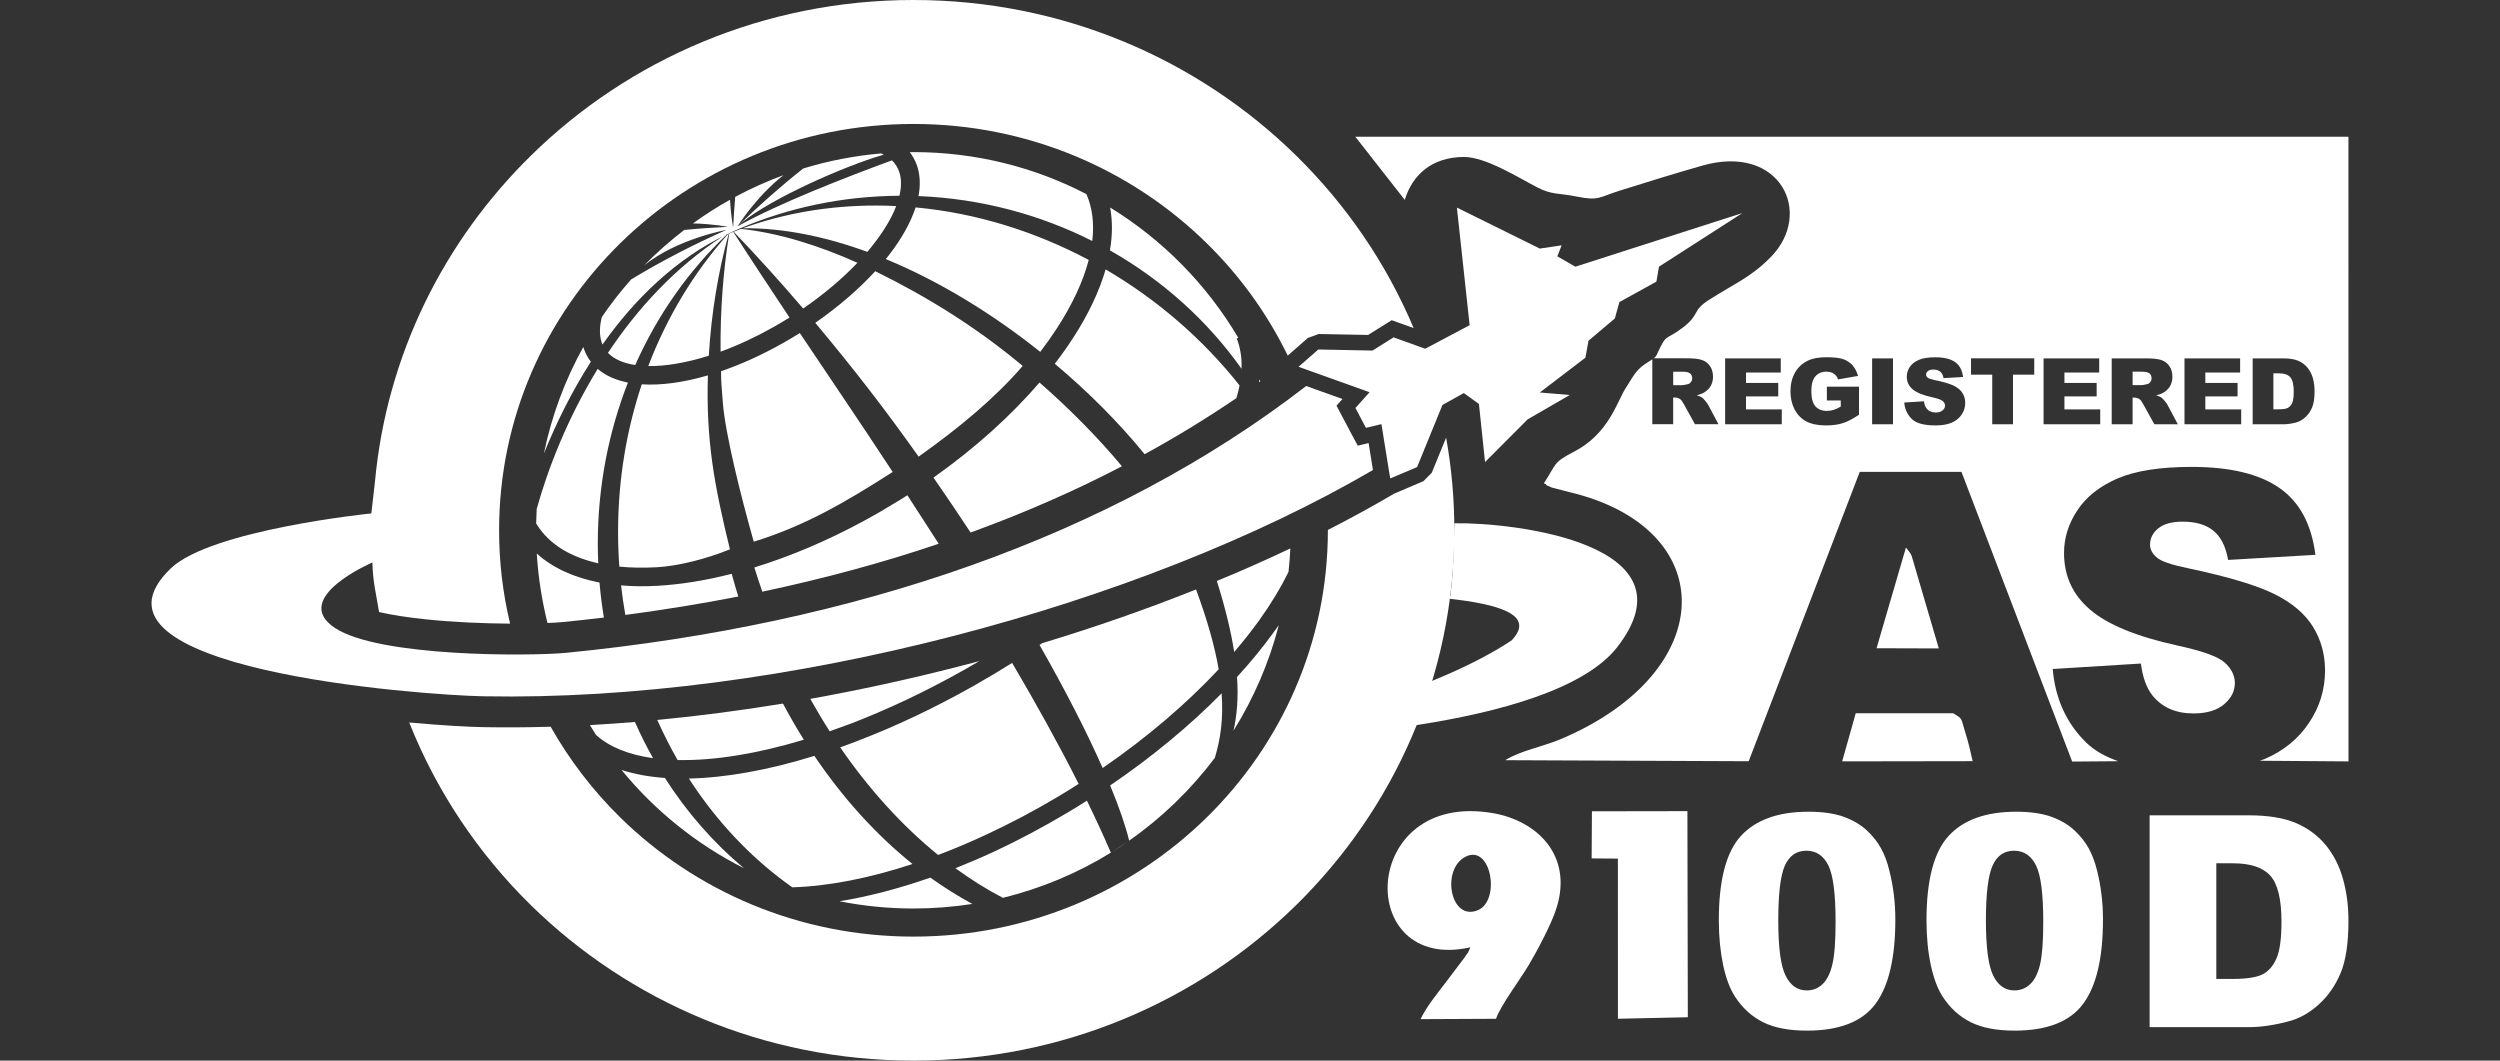
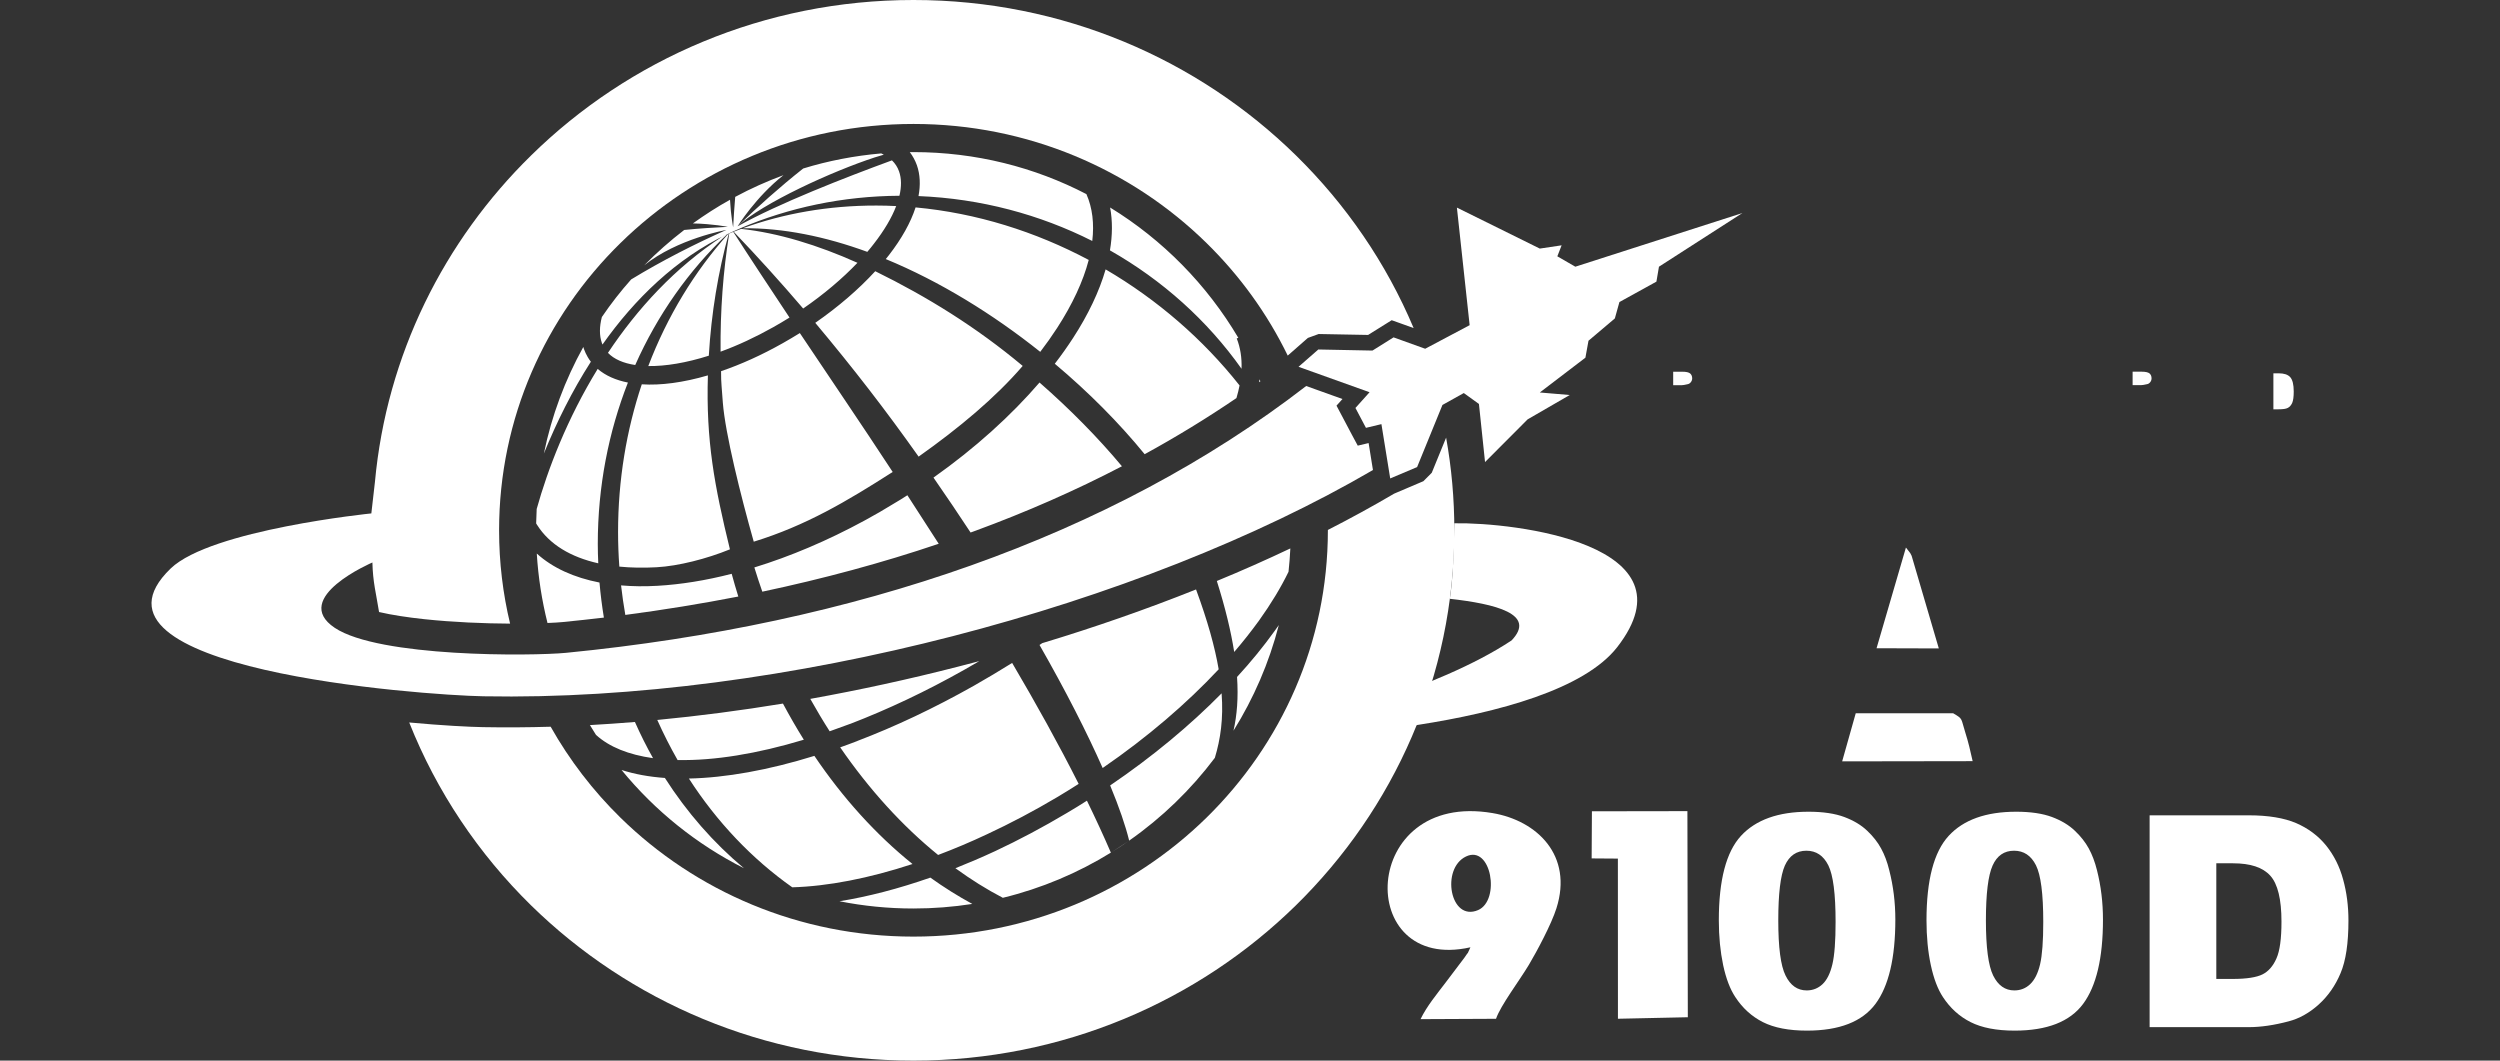
<svg xmlns="http://www.w3.org/2000/svg" width="132" height="56" viewBox="0 0 132 56" fill="none">
  <rect x="0" y="0" width="132" height="56" fill="#333333" stroke="none" />
  <path fill-rule="evenodd" clip-rule="evenodd" d="M78.99 53.792C79.234 53.081 80.219 51.789 80.732 50.931C81.146 50.234 81.916 48.796 82.18 47.957C83.065 45.167 81.158 43.33 78.808 42.931C71.77 41.732 71.496 51.406 77.638 50.017C77.383 50.566 77.636 50.085 77.319 50.569L76.326 51.882C75.888 52.462 75.336 53.12 75.005 53.811L78.99 53.792ZM77.405 45.223C78.742 44.581 79.234 47.539 78.043 48.053C76.564 48.686 76.067 45.86 77.405 45.223Z" fill="white" />
  <path fill-rule="evenodd" clip-rule="evenodd" d="M84.039 45.324L85.424 45.334L85.427 53.79L89.117 53.71L89.095 42.828L84.053 42.836L84.039 45.324Z" fill="white" />
  <path d="M93.893 48.596C93.893 50.018 94.019 50.992 94.278 51.51C94.534 52.031 94.904 52.294 95.396 52.294C95.715 52.294 95.995 52.185 96.231 51.963C96.467 51.737 96.637 51.389 96.75 50.914C96.864 50.434 96.919 49.689 96.919 48.68C96.919 47.193 96.791 46.199 96.533 45.685C96.276 45.174 95.891 44.918 95.379 44.918C94.853 44.918 94.476 45.181 94.24 45.703C94.01 46.225 93.893 47.188 93.893 48.596ZM90.754 48.593C90.754 46.467 91.143 44.983 91.923 44.134C92.705 43.285 93.895 42.859 95.491 42.859C96.258 42.859 96.889 42.955 97.38 43.138C97.874 43.324 98.276 43.565 98.587 43.863C98.9 44.158 99.145 44.472 99.322 44.798C99.501 45.127 99.647 45.509 99.752 45.945C99.966 46.78 100.074 47.649 100.074 48.557C100.074 50.584 99.723 52.066 99.023 53.009C98.321 53.946 97.119 54.417 95.407 54.417C94.445 54.417 93.672 54.266 93.079 53.967C92.488 53.667 92.005 53.227 91.625 52.646C91.352 52.235 91.137 51.677 90.983 50.962C90.832 50.244 90.754 49.455 90.754 48.593Z" fill="white" />
  <path d="M104.856 48.596C104.856 50.018 104.985 50.992 105.24 51.51C105.499 52.031 105.871 52.294 106.358 52.294C106.68 52.294 106.96 52.185 107.194 51.963C107.431 51.737 107.604 51.389 107.717 50.914C107.829 50.434 107.884 49.689 107.884 48.68C107.884 47.193 107.756 46.199 107.498 45.685C107.241 45.174 106.855 44.918 106.341 44.918C105.819 44.918 105.44 45.181 105.208 45.703C104.975 46.225 104.856 47.188 104.856 48.596ZM101.719 48.593C101.719 46.467 102.109 44.983 102.889 44.134C103.67 43.285 104.859 42.859 106.455 42.859C107.223 42.859 107.854 42.955 108.346 43.138C108.839 43.324 109.241 43.565 109.551 43.863C109.864 44.158 110.109 44.472 110.287 44.798C110.467 45.127 110.611 45.509 110.72 45.945C110.931 46.78 111.037 47.649 111.037 48.557C111.037 50.584 110.687 52.066 109.986 53.009C109.289 53.946 108.083 54.417 106.372 54.417C105.412 54.417 104.637 54.266 104.046 53.967C103.453 53.667 102.969 53.227 102.588 52.646C102.316 52.235 102.102 51.677 101.948 50.962C101.794 50.244 101.719 49.455 101.719 48.593Z" fill="white" />
  <path d="M117.021 45.582V51.688H117.887C118.625 51.688 119.15 51.603 119.465 51.445C119.775 51.287 120.02 51.008 120.195 50.608C120.375 50.208 120.462 49.563 120.462 48.665C120.462 47.483 120.266 46.673 119.871 46.236C119.474 45.795 118.818 45.582 117.902 45.582H117.021ZM113.5 43.049H118.739C119.771 43.049 120.606 43.19 121.239 43.461C121.874 43.738 122.401 44.129 122.818 44.642C123.231 45.156 123.533 45.755 123.716 46.434C123.906 47.118 123.998 47.839 123.998 48.602C123.998 49.8 123.862 50.724 123.582 51.383C123.308 52.041 122.918 52.594 122.428 53.038C121.935 53.482 121.404 53.78 120.839 53.927C120.067 54.132 119.366 54.233 118.739 54.233H113.5V43.049Z" fill="white" />
  <path fill-rule="evenodd" clip-rule="evenodd" d="M67.522 33.003C67.008 34.999 66.192 36.874 65.128 38.581C65.315 37.757 65.39 36.837 65.316 35.744C66.055 34.941 66.717 34.127 67.292 33.326L67.522 33.003ZM68.13 28.957C68.109 29.374 68.079 29.782 68.034 30.19C67.629 31.024 67.105 31.888 66.478 32.764C66.079 33.314 65.643 33.87 65.166 34.424C64.995 33.341 64.702 32.109 64.249 30.676C65.582 30.128 66.879 29.551 68.13 28.957ZM67.533 23.459L67.704 23.772C67.819 24.304 67.911 24.839 67.984 25.381C66.388 26.179 64.711 26.939 62.969 27.664C62.886 27.513 62.803 27.366 62.713 27.214C62.883 27.017 63.049 26.821 63.209 26.619C63.419 26.358 63.619 26.099 63.812 25.836C65.087 25.085 66.328 24.293 67.533 23.459ZM58.377 14.224C61.102 15.819 63.519 17.91 65.449 20.351C65.406 20.57 65.352 20.792 65.284 21.019C63.731 22.075 62.116 23.064 60.438 23.982C59.095 22.335 57.48 20.706 55.693 19.206C56.045 18.752 56.366 18.294 56.661 17.841C57.459 16.611 58.042 15.385 58.377 14.224ZM48.343 10.951C51.566 11.25 54.672 12.229 57.485 13.725C57.19 14.858 56.621 16.075 55.816 17.317C55.544 17.736 55.248 18.156 54.925 18.578C52.424 16.582 49.62 14.854 46.769 13.679L46.938 13.468C47.603 12.609 48.083 11.755 48.343 10.951ZM39.217 12.052C41.363 11.275 43.737 10.849 46.277 10.853C46.628 10.853 46.975 10.863 47.319 10.881C47.081 11.504 46.679 12.179 46.142 12.869C46.032 13.013 45.916 13.158 45.794 13.298C43.578 12.489 41.345 12.027 39.217 12.052ZM59.59 44.406C59.293 44.614 58.992 44.811 58.685 45.002L59.59 44.406ZM64.501 36.608C64.601 37.945 64.444 39.021 64.144 40.014C62.876 41.7 61.346 43.178 59.62 44.385C59.43 43.604 59.091 42.618 58.616 41.471C60.855 39.951 62.841 38.293 64.501 36.608ZM63.151 31.123C63.761 32.777 64.143 34.154 64.346 35.339C62.664 37.138 60.591 38.922 58.22 40.551C57.396 38.686 56.268 36.472 54.887 34.055L55.027 33.959C57.829 33.113 60.554 32.16 63.151 31.123ZM61.224 27.284L61.271 27.351C60.782 27.883 60.258 28.415 59.702 28.947C57.581 29.728 55.384 30.455 53.144 31.111L53.042 30.949C55.891 29.878 58.622 28.661 61.224 27.284ZM54.887 20.197C56.504 21.611 57.983 23.114 59.238 24.619C56.778 25.902 54.193 27.035 51.496 28.027L51.247 28.117C50.619 27.163 49.966 26.193 49.288 25.217C51.493 23.659 53.388 21.938 54.887 20.197ZM46.213 14.32C48.954 15.667 51.545 17.269 53.999 19.321C52.552 21.003 50.64 22.596 48.503 24.11C46.757 21.646 45.068 19.458 43.046 17.046C44.272 16.195 45.348 15.264 46.213 14.32ZM38.739 12.236C38.873 12.182 39.001 12.134 39.135 12.085C41.091 12.299 43.177 12.937 45.274 13.876C44.476 14.71 43.508 15.532 42.407 16.29C41.22 14.903 39.994 13.544 38.739 12.236ZM57.39 42.276C57.844 43.208 58.269 44.125 58.654 45.019C56.911 46.094 54.995 46.906 52.95 47.404C52.092 46.958 51.257 46.433 50.445 45.842C51.136 45.567 51.844 45.265 52.551 44.936C53.789 44.356 55.057 43.684 56.336 42.923C56.69 42.714 57.044 42.499 57.39 42.276ZM53.441 35.003C54.719 37.174 55.908 39.316 56.953 41.389C56.579 41.629 56.201 41.861 55.817 42.091C54.592 42.819 53.351 43.473 52.118 44.047C51.244 44.459 50.381 44.822 49.532 45.142C47.633 43.6 45.89 41.679 44.362 39.46C44.663 39.353 44.963 39.244 45.264 39.127V39.124C47.253 38.367 49.327 37.389 51.421 36.207C52.11 35.815 52.786 35.413 53.441 35.003ZM51.708 34.907C51.453 35.058 51.19 35.209 50.928 35.357C48.877 36.516 46.847 37.468 44.906 38.215H44.901C44.534 38.352 44.169 38.486 43.806 38.612C43.451 38.059 43.112 37.486 42.783 36.901C45.384 36.433 47.982 35.867 50.536 35.212C50.926 35.112 51.32 35.009 51.708 34.907ZM51.354 31.557L51.388 31.606L50.504 31.848C50.789 31.75 51.072 31.655 51.354 31.557ZM47.91 26.149C48.463 27.001 49.017 27.855 49.564 28.711C46.579 29.721 43.469 30.558 40.25 31.241C40.103 30.82 39.962 30.393 39.83 29.961C41.713 29.383 43.686 28.552 45.66 27.478C46.179 27.197 46.698 26.898 47.2 26.587C47.44 26.448 47.677 26.3 47.91 26.149ZM42.232 17.586C43.891 20.072 45.401 22.272 47.134 24.92C44.714 26.467 42.551 27.753 39.798 28.601C39.099 26.134 38.293 22.887 38.166 21.263C38.039 19.638 38.089 20.15 38.072 19.599C39.118 19.243 40.222 18.746 41.337 18.116C41.64 17.945 41.941 17.765 42.232 17.586ZM38.502 12.331L38.716 12.243C39.648 13.694 40.65 15.203 41.686 16.767C41.41 16.939 41.126 17.107 40.84 17.269C39.888 17.804 38.948 18.241 38.047 18.568C38.025 16.41 38.183 14.32 38.502 12.331ZM49.123 46.338C49.84 46.852 50.579 47.316 51.338 47.728C50.326 47.886 49.288 47.969 48.228 47.969C46.894 47.969 45.588 47.837 44.325 47.586C45.829 47.344 47.445 46.924 49.123 46.338ZM42.999 39.91C44.504 42.138 46.254 44.071 48.18 45.62C45.868 46.379 43.709 46.796 41.832 46.85C39.702 45.348 37.849 43.394 36.374 41.107C38.311 41.065 40.567 40.665 42.999 39.91ZM41.34 37.149C41.69 37.803 42.056 38.44 42.442 39.057C39.968 39.804 37.706 40.166 35.813 40.13H35.777C35.388 39.447 35.031 38.744 34.704 38.014C36.902 37.803 39.12 37.514 41.34 37.149ZM38.633 30.297C38.741 30.7 38.861 31.1 38.983 31.497C37.031 31.877 35.041 32.201 33.017 32.468C32.928 31.954 32.852 31.437 32.792 30.909C33.403 30.962 34.047 30.969 34.721 30.93C35.939 30.86 37.256 30.651 38.633 30.297ZM37.377 19.82C37.271 23.265 37.721 25.651 38.54 29.005C37.32 29.503 35.821 29.888 34.666 29.951C33.97 29.989 33.314 29.978 32.701 29.917C32.657 29.318 32.634 28.706 32.634 28.093C32.634 25.348 33.077 22.716 33.886 20.292C34.885 20.358 36.08 20.199 37.377 19.82ZM38.448 12.351L38.475 12.341C37.919 14.364 37.559 16.522 37.425 18.781C36.237 19.158 35.146 19.34 34.229 19.328C35.233 16.698 36.674 14.333 38.448 12.351ZM35.106 41.076C36.267 42.892 37.676 44.503 39.279 45.842C36.776 44.577 34.576 42.804 32.817 40.654C33.499 40.876 34.269 41.016 35.106 41.076ZM33.524 38.121C33.814 38.775 34.134 39.416 34.48 40.031C33.2 39.852 32.17 39.443 31.467 38.8C31.358 38.631 31.252 38.456 31.148 38.285C31.935 38.24 32.729 38.186 33.524 38.121ZM31.653 30.758C31.707 31.38 31.785 32 31.885 32.609C31.169 32.693 30.451 32.771 29.729 32.843C29.53 32.863 29.25 32.88 28.908 32.894C28.612 31.712 28.419 30.484 28.342 29.227C29.185 29.991 30.313 30.497 31.653 30.758ZM33.154 20.199C32.133 22.811 31.563 25.691 31.563 28.716C31.563 29.058 31.573 29.403 31.589 29.743C30.134 29.416 29.012 28.747 28.364 27.724H28.362L28.309 27.636C28.314 27.38 28.323 27.126 28.337 26.874C28.916 24.793 29.944 22.108 31.558 19.478C31.972 19.834 32.514 20.073 33.154 20.199ZM38.17 12.472L38.38 12.38C36.37 14.281 34.716 16.625 33.54 19.272C32.916 19.179 32.422 18.966 32.1 18.631C33.631 16.332 35.624 14.128 38.17 12.472ZM31.198 19.099C30.212 20.637 29.392 22.282 28.716 23.948C29.126 21.945 29.839 20.051 30.799 18.32L30.832 18.427C30.884 18.574 30.952 18.715 31.029 18.849C31.079 18.937 31.137 19.021 31.198 19.099ZM42.409 8.897C43.727 8.491 45.107 8.225 46.528 8.1C46.575 8.122 46.623 8.142 46.665 8.167C46.516 8.21 46.356 8.255 46.186 8.311C43.962 9.036 40.252 10.726 38.943 11.949C39.995 10.926 41.172 9.875 42.409 8.897ZM47.49 10.336C44.489 10.353 41.645 10.965 39.082 12.056L39.042 12.075L38.721 12.214L38.402 12.363C35.711 13.637 33.496 15.801 31.811 18.192L31.779 18.108C31.641 17.716 31.645 17.252 31.779 16.738C32.252 16.041 32.77 15.377 33.325 14.754C34.968 13.754 36.711 12.87 38.356 12.139C38.356 12.139 35.763 12.602 34.015 14.01C34.673 13.338 35.378 12.716 36.126 12.142C36.908 12.064 37.682 12.011 38.43 11.977C38.43 11.977 37.648 11.821 36.584 11.796C37.211 11.347 37.865 10.923 38.545 10.548C38.589 11.403 38.711 12.003 38.711 12.003C38.738 11.475 38.772 10.941 38.819 10.395C39.637 9.955 40.49 9.572 41.367 9.248C39.903 10.4 38.944 11.951 38.944 11.951C41.098 10.748 44.599 9.383 47.095 8.467C47.264 8.629 47.39 8.822 47.468 9.045C47.603 9.416 47.603 9.857 47.49 10.336ZM66.502 20.028L66.548 20.132L66.479 20.181L66.502 20.028ZM58.614 10.956C61.393 12.662 63.721 15.027 65.384 17.838L65.299 17.869C65.491 18.355 65.575 18.89 65.553 19.471C63.758 16.933 61.38 14.793 58.605 13.219C58.74 12.427 58.746 11.662 58.614 10.956ZM48.228 8.031C51.522 8.031 54.63 8.83 57.362 10.249C57.684 10.976 57.779 11.815 57.672 12.723C54.91 11.33 51.796 10.485 48.497 10.353C48.608 9.766 48.583 9.213 48.411 8.721C48.319 8.467 48.193 8.235 48.035 8.031H48.228Z" fill="white" />
  <path d="M76.355 23.108C76.641 24.696 76.789 26.331 76.789 28.001C76.789 35.732 73.592 42.732 68.424 47.802C63.258 52.865 56.118 56 48.23 56C40.348 56 33.207 52.865 28.039 47.802C25.262 45.077 23.057 41.798 21.607 38.147C23.363 38.309 24.787 38.381 25.504 38.393C26.678 38.415 27.87 38.407 29.075 38.371C30.071 40.138 31.314 41.753 32.76 43.172C36.718 47.05 42.187 49.453 48.23 49.453C54.275 49.453 59.746 47.05 63.704 43.172C67.663 39.289 70.112 33.926 70.112 28V27.981C71.326 27.362 72.492 26.722 73.606 26.067L73.736 26.011L75.155 25.407L75.597 24.962L76.355 23.108ZM75.375 19.276C75.525 19.729 75.666 20.184 75.791 20.645L75.748 20.67L75.389 21.075L74.69 22.792L74.585 22.138L74.382 20.878L75.175 19.995L72.921 19.188L73.675 18.717L74.965 19.18L75.316 19.307L75.375 19.276ZM48.23 0C56.117 0 63.257 3.136 68.424 8.203C71.065 10.794 73.191 13.882 74.64 17.322L73.866 17.044L73.482 16.907L73.131 17.126L72.236 17.685L69.625 17.636L69.054 17.843L68.009 18.761L67.992 18.775C66.915 16.558 65.457 14.549 63.705 12.832C59.747 8.95 54.276 6.545 48.232 6.545C42.189 6.545 36.719 8.95 32.761 12.832C28.802 16.71 26.352 22.076 26.352 28C26.352 29.697 26.553 31.347 26.933 32.928C25.569 32.92 23.932 32.856 22.4 32.692C21.52 32.598 20.693 32.473 20.014 32.315C19.863 31.354 19.685 30.738 19.663 29.699C19.663 29.699 15.305 31.565 17.674 33.149C20.01 34.711 28.072 34.645 29.892 34.469C45.123 32.971 58.633 28.364 68.966 20.381L70.883 21.068L70.567 21.418L70.831 21.916L71.385 22.964L71.689 23.53L72.263 23.394L72.492 24.817C60.211 31.986 41.264 37.06 25.533 36.764C22.245 36.705 3.481 35.339 9.014 30.014C11.142 27.966 19.607 27.108 19.607 27.108L19.796 25.451C20.412 18.739 23.451 12.708 28.043 8.207C33.207 3.136 40.348 0 48.23 0Z" fill="white" />
  <path fill-rule="evenodd" clip-rule="evenodd" d="M69.608 18.453L68.562 19.367L72.313 20.71L71.567 21.54L72.122 22.59L72.939 22.394L73.403 25.262L74.823 24.662L76.161 21.382L77.288 20.753L78.088 21.329L78.41 24.397L80.659 22.142L82.882 20.857L81.301 20.723L83.71 18.885L83.872 17.991L85.264 16.813L85.505 15.948L87.459 14.87L87.593 14.082L91.999 11.248L83.177 14.082L82.227 13.534L82.454 12.953L81.301 13.125L76.924 10.961L77.597 17.169L75.25 18.414L73.58 17.813L72.467 18.51L69.608 18.453Z" fill="white" />
  <path fill-rule="evenodd" clip-rule="evenodd" d="M76.787 27.629C79.999 27.576 89.613 28.736 85.39 34.168C81.9 38.654 67.016 39.007 67.016 39.007C69.102 38.073 75.851 36.447 79.81 33.815C81.148 32.418 78.952 31.887 76.552 31.616C76.718 30.548 76.767 29.088 76.787 27.629Z" fill="white" />
  <path fill-rule="evenodd" clip-rule="evenodd" d="M97.266 40.2L104.156 40.189C104.04 39.662 103.93 39.186 103.77 38.684C103.523 37.903 103.66 37.973 103.126 37.66H97.983L97.266 40.2Z" fill="white" />
  <path fill-rule="evenodd" clip-rule="evenodd" d="M99.082 34.227L102.369 34.237L100.934 29.346C100.915 29.307 100.878 29.237 100.861 29.205L100.633 28.91L99.082 34.227Z" fill="white" />
  <path fill-rule="evenodd" clip-rule="evenodd" d="M113.084 19.625H112.602V20.334H113.061C113.114 20.334 113.21 20.321 113.355 20.286C113.428 20.276 113.487 20.237 113.532 20.178C113.579 20.12 113.602 20.049 113.602 19.977C113.602 19.864 113.565 19.776 113.493 19.715C113.421 19.658 113.283 19.625 113.084 19.625Z" fill="white" />
  <path fill-rule="evenodd" clip-rule="evenodd" d="M120.311 19.711H120.035V21.611H120.307C120.535 21.611 120.7 21.59 120.796 21.537C120.893 21.488 120.97 21.4 121.027 21.277C121.082 21.15 121.109 20.953 121.109 20.672C121.109 20.306 121.047 20.052 120.924 19.914C120.8 19.776 120.596 19.711 120.311 19.711Z" fill="white" />
-   <path fill-rule="evenodd" clip-rule="evenodd" d="M119.565 40.079C119.487 40.111 119.397 40.135 119.318 40.167C120.55 40.174 122.07 40.186 124.001 40.202L123.997 7.219L71.562 7.221L74.173 10.554C74.565 9.252 75.581 8.299 77.284 8.287C78.446 8.28 80.216 9.404 81.142 9.881C81.96 10.304 82.241 10.174 83.27 10.382C84.433 10.618 84.439 10.402 85.525 10.065C87.033 9.592 88.342 9.184 89.879 8.745C93.996 7.567 95.792 11.254 93.481 13.59C92.436 14.642 91.608 14.958 90.253 15.821C89.313 16.416 89.783 16.575 88.877 17.277C87.885 18.044 88.038 17.51 87.474 18.735C87.44 18.808 87.389 18.864 87.321 18.918H89.071C89.409 18.918 89.672 18.946 89.848 19.002C90.029 19.059 90.171 19.164 90.281 19.319C90.393 19.477 90.447 19.663 90.447 19.885C90.447 20.078 90.406 20.244 90.32 20.389C90.237 20.528 90.119 20.637 89.973 20.727C89.879 20.783 89.752 20.832 89.587 20.867C89.719 20.909 89.812 20.95 89.873 20.994C89.911 21.022 89.973 21.086 90.049 21.177C90.126 21.269 90.176 21.343 90.203 21.396L90.736 22.399H89.494L88.908 21.341C88.835 21.204 88.767 21.111 88.71 21.072C88.63 21.019 88.541 20.991 88.441 20.991H88.343V22.399H87.242V18.973C87.186 19.011 87.13 19.05 87.055 19.095C86.417 19.486 86.347 19.683 85.826 20.509C85.367 21.238 84.938 22.902 83.103 23.852C81.976 24.437 82.204 24.471 81.515 25.52C81.553 25.549 81.624 25.539 81.647 25.598C81.669 25.658 81.751 25.658 81.779 25.669C81.812 25.683 81.881 25.722 81.918 25.737L82.874 25.986C90.873 27.887 90.814 35.452 82.436 39.014C81.466 39.43 80.284 39.627 79.478 40.138C84.516 40.163 88.753 40.181 92.331 40.193L98.196 24.913H103.564L109.411 40.211C110.45 40.206 111.221 40.198 111.845 40.192C111.142 39.946 110.569 39.618 110.144 39.201C109.107 38.184 108.517 36.889 108.383 35.323L113.038 35.035C113.136 35.778 113.344 36.342 113.654 36.726C114.16 37.351 114.878 37.669 115.817 37.669C116.515 37.669 117.054 37.507 117.43 37.187C117.811 36.863 118 36.488 118 36.066C118 35.665 117.82 35.303 117.464 34.983C117.106 34.662 116.271 34.367 114.96 34.082C112.811 33.61 111.282 32.98 110.364 32.195C109.441 31.411 108.981 30.414 108.981 29.196C108.981 28.401 109.215 27.645 109.691 26.936C110.161 26.223 110.872 25.666 111.819 25.258C112.77 24.853 114.071 24.652 115.72 24.652C117.749 24.652 119.292 25.023 120.357 25.766C121.417 26.505 122.05 27.679 122.254 29.295L117.644 29.564C117.522 28.859 117.262 28.342 116.871 28.025C116.477 27.701 115.932 27.543 115.243 27.543C114.675 27.543 114.243 27.662 113.955 27.898C113.665 28.135 113.522 28.422 113.522 28.762C113.522 29.009 113.641 29.231 113.871 29.428C114.097 29.635 114.643 29.821 115.508 29.998C117.651 30.45 119.181 30.914 120.106 31.375C121.033 31.838 121.709 32.412 122.131 33.103C122.551 33.785 122.762 34.552 122.762 35.403C122.762 36.401 122.482 37.319 121.918 38.162C121.361 39.003 120.578 39.647 119.565 40.079ZM94.078 22.402H91.087V18.922H94.024V19.668H92.189V20.22H93.892V20.93H92.189V21.617H94.078V22.402ZM98.155 21.898C97.831 22.118 97.541 22.265 97.293 22.345C97.044 22.424 96.747 22.462 96.405 22.462C95.984 22.462 95.638 22.39 95.373 22.251C95.108 22.11 94.903 21.898 94.755 21.621C94.611 21.346 94.537 21.022 94.537 20.664C94.537 20.279 94.617 19.952 94.777 19.67C94.936 19.389 95.171 19.177 95.479 19.03C95.72 18.917 96.041 18.862 96.45 18.862C96.842 18.862 97.135 18.899 97.33 18.966C97.526 19.037 97.686 19.147 97.816 19.29C97.945 19.438 98.041 19.625 98.104 19.849L97.05 20.032C97.005 19.901 96.93 19.798 96.827 19.733C96.723 19.659 96.591 19.624 96.427 19.624C96.188 19.624 95.997 19.708 95.853 19.87C95.71 20.032 95.639 20.292 95.639 20.647C95.639 21.024 95.712 21.295 95.855 21.455C96.001 21.616 96.202 21.696 96.46 21.696C96.583 21.696 96.7 21.678 96.809 21.643C96.921 21.612 97.05 21.552 97.192 21.467V21.143H96.459V20.415H98.156V21.898H98.155ZM99.95 22.402H98.848V18.922H99.95V22.402ZM103.577 21.888C103.449 22.074 103.276 22.22 103.049 22.318C102.825 22.413 102.538 22.462 102.194 22.462C101.592 22.462 101.173 22.349 100.94 22.12C100.708 21.892 100.575 21.603 100.544 21.253L101.585 21.189C101.608 21.354 101.654 21.481 101.724 21.565C101.835 21.71 101.999 21.78 102.208 21.78C102.365 21.78 102.486 21.741 102.566 21.668C102.652 21.601 102.697 21.513 102.697 21.417C102.697 21.331 102.659 21.249 102.577 21.176C102.496 21.105 102.309 21.039 102.016 20.975C101.534 20.87 101.193 20.729 100.986 20.553C100.78 20.376 100.678 20.156 100.678 19.885C100.678 19.704 100.73 19.537 100.836 19.378C100.942 19.216 101.101 19.093 101.315 19.001C101.525 18.909 101.818 18.865 102.187 18.865C102.642 18.865 102.986 18.948 103.225 19.114C103.463 19.28 103.606 19.544 103.65 19.905L102.618 19.965C102.591 19.808 102.533 19.695 102.443 19.623C102.356 19.551 102.235 19.512 102.08 19.512C101.952 19.512 101.857 19.54 101.793 19.592C101.727 19.646 101.697 19.709 101.697 19.786C101.697 19.842 101.724 19.888 101.773 19.934C101.826 19.983 101.948 20.021 102.14 20.065C102.62 20.163 102.965 20.268 103.17 20.37C103.378 20.475 103.528 20.603 103.623 20.758C103.717 20.909 103.763 21.082 103.763 21.271C103.764 21.494 103.704 21.698 103.577 21.888ZM107.408 19.783H106.286V22.402H105.19V19.783H104.07V18.921H107.408V19.783ZM110.892 22.402H107.9V18.922H110.838V19.668H109.002V20.22H110.703V20.93H109.002V21.617H110.892V22.402ZM113.751 22.402L113.164 21.343C113.088 21.206 113.025 21.113 112.966 21.074C112.885 21.022 112.796 20.994 112.696 20.994H112.601V22.402H111.498V18.922H113.328C113.668 18.922 113.929 18.95 114.105 19.006C114.284 19.062 114.43 19.168 114.539 19.322C114.648 19.481 114.703 19.666 114.703 19.889C114.703 20.082 114.662 20.248 114.577 20.392C114.494 20.532 114.379 20.641 114.23 20.73C114.135 20.787 114.005 20.836 113.843 20.871C113.975 20.912 114.07 20.954 114.129 20.998C114.167 21.025 114.228 21.089 114.306 21.181C114.381 21.273 114.433 21.347 114.457 21.4L114.991 22.403L113.751 22.402ZM118.334 22.402H115.341V18.922H118.279V19.668H116.441V20.22H118.143V20.93H116.441V21.617H118.334V22.402ZM122.079 21.515C121.994 21.722 121.873 21.892 121.719 22.032C121.566 22.169 121.402 22.261 121.225 22.31C120.984 22.37 120.767 22.402 120.572 22.402H118.94V18.922H120.572C120.891 18.922 121.151 18.965 121.349 19.05C121.545 19.137 121.71 19.256 121.841 19.418C121.97 19.58 122.063 19.763 122.122 19.974C122.181 20.189 122.209 20.415 122.209 20.65C122.21 21.022 122.167 21.312 122.079 21.515Z" fill="white" />
  <path fill-rule="evenodd" clip-rule="evenodd" d="M89.098 20.288C89.171 20.277 89.231 20.238 89.275 20.18C89.322 20.122 89.348 20.051 89.348 19.979C89.348 19.866 89.309 19.778 89.238 19.717C89.163 19.658 89.028 19.627 88.828 19.627H88.344V20.337H88.809C88.857 20.337 88.956 20.323 89.098 20.288Z" fill="white" />
</svg>